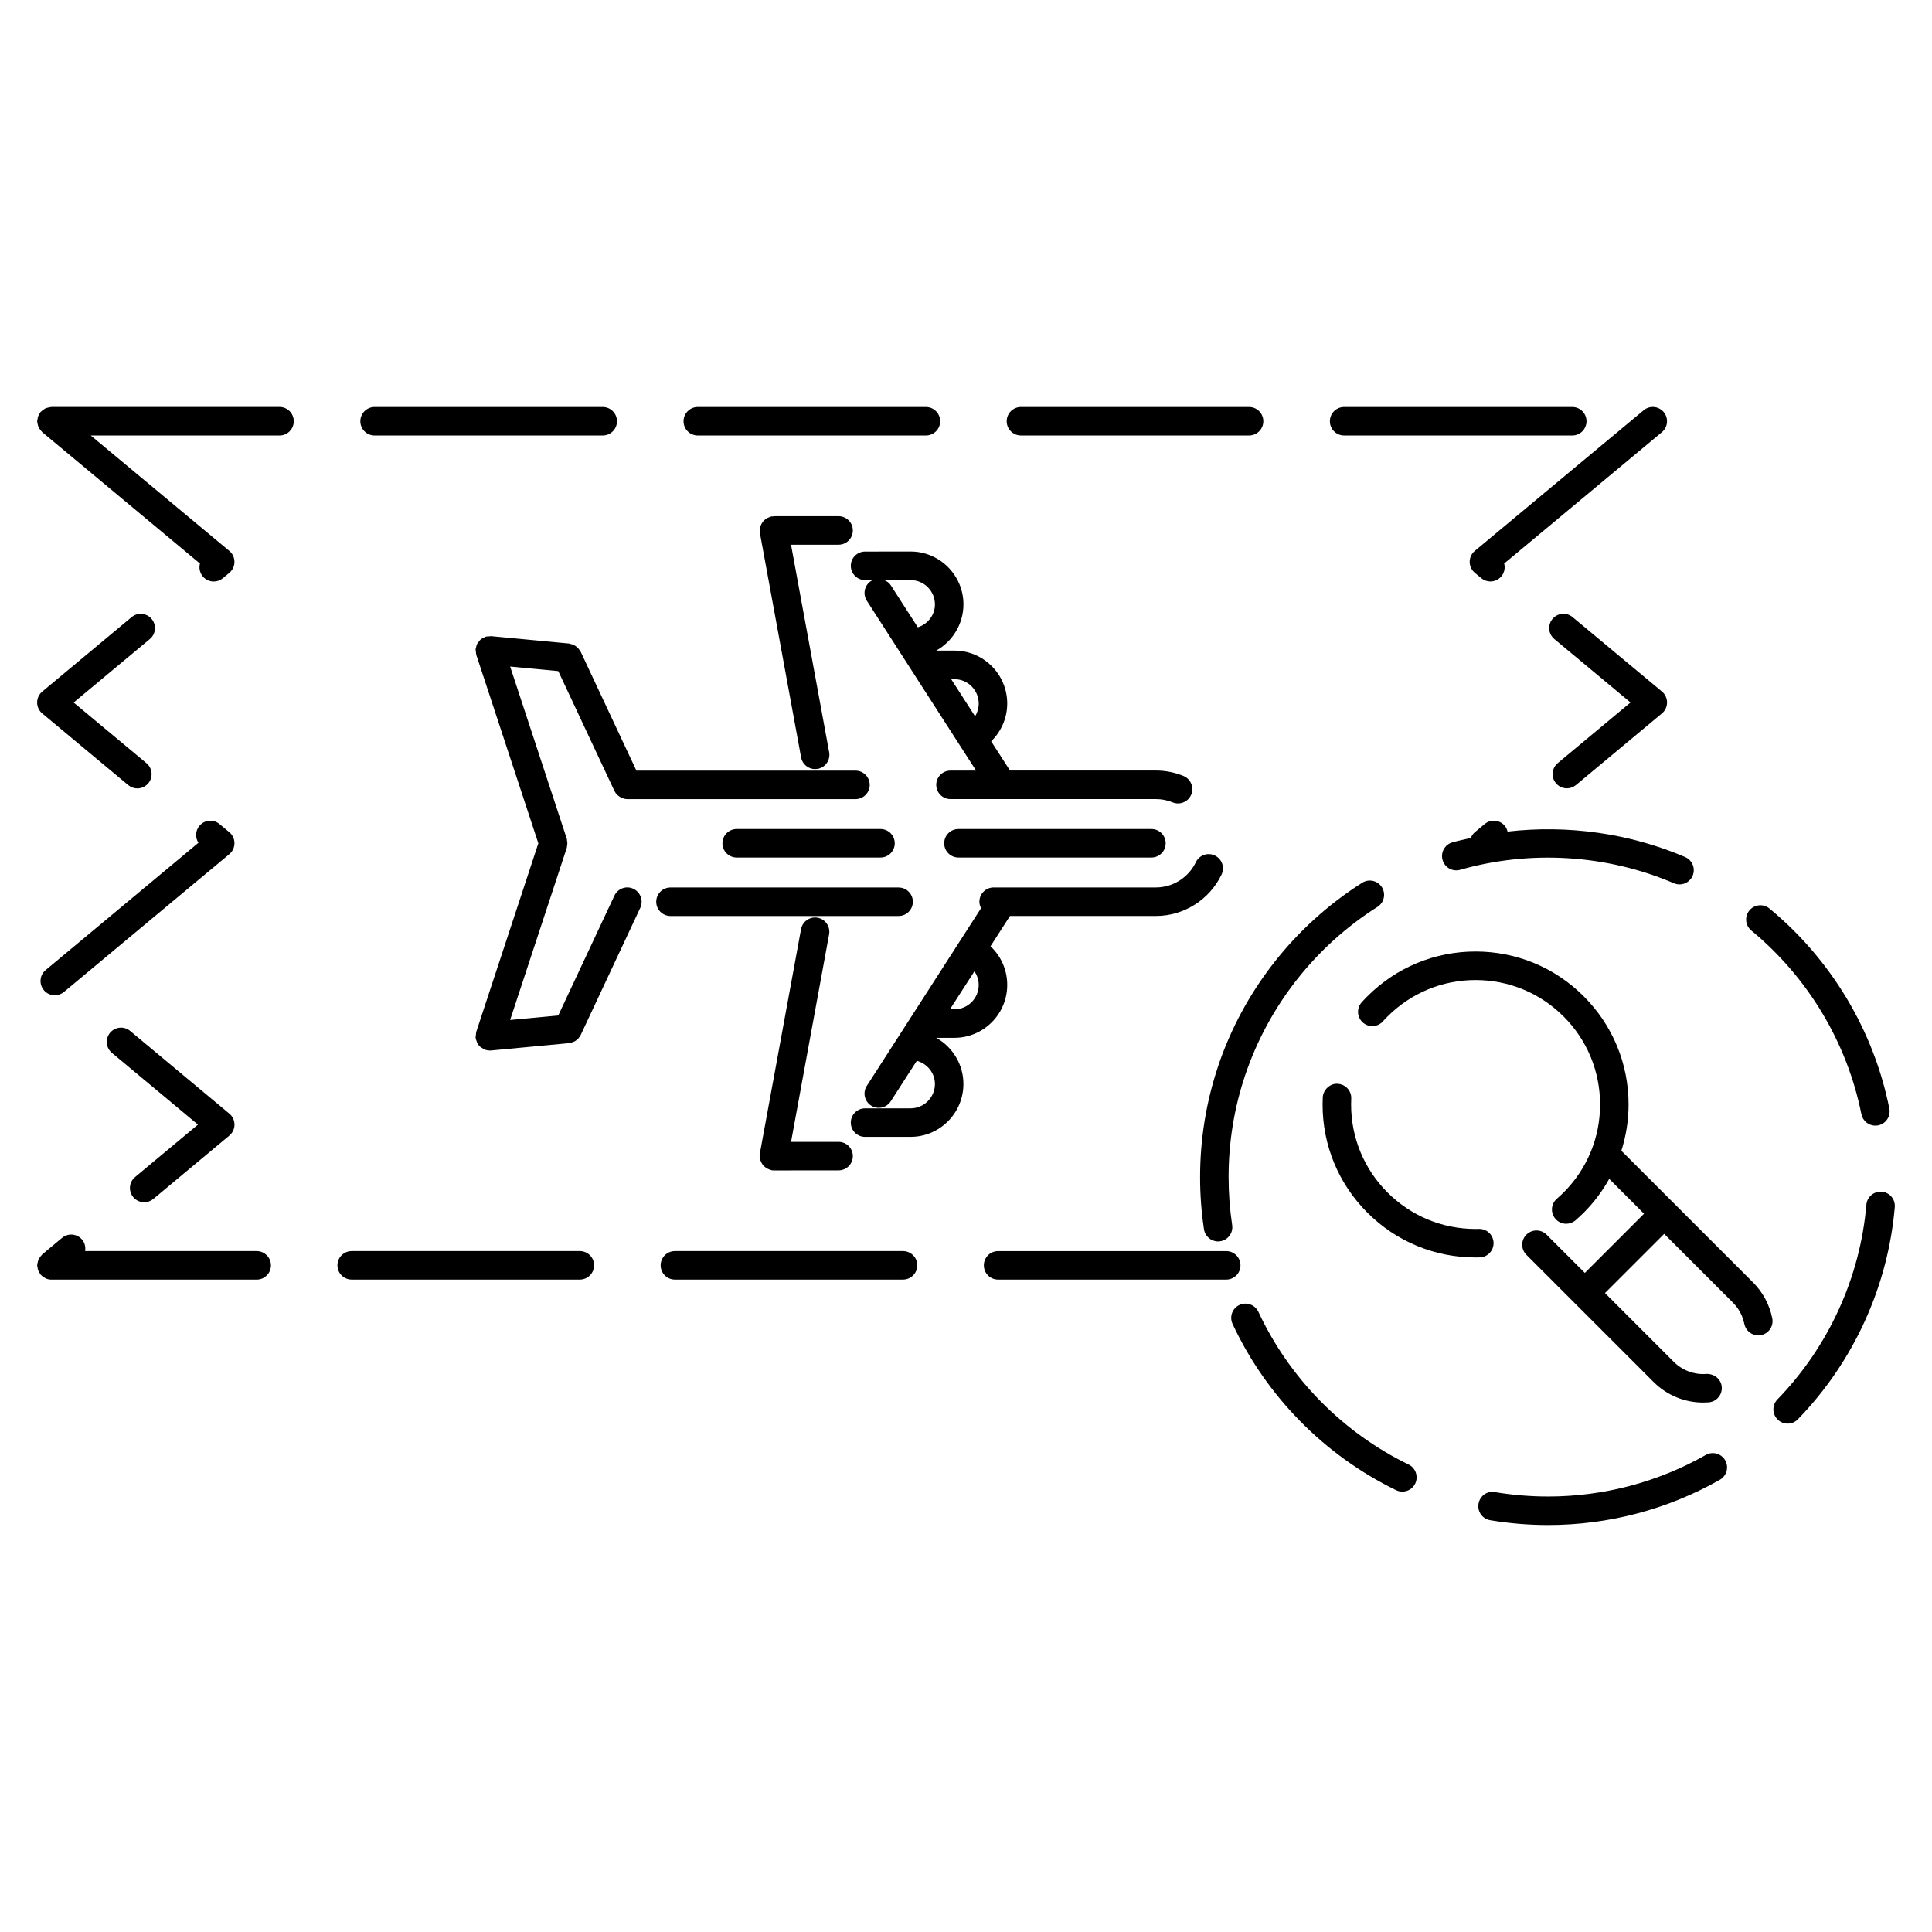
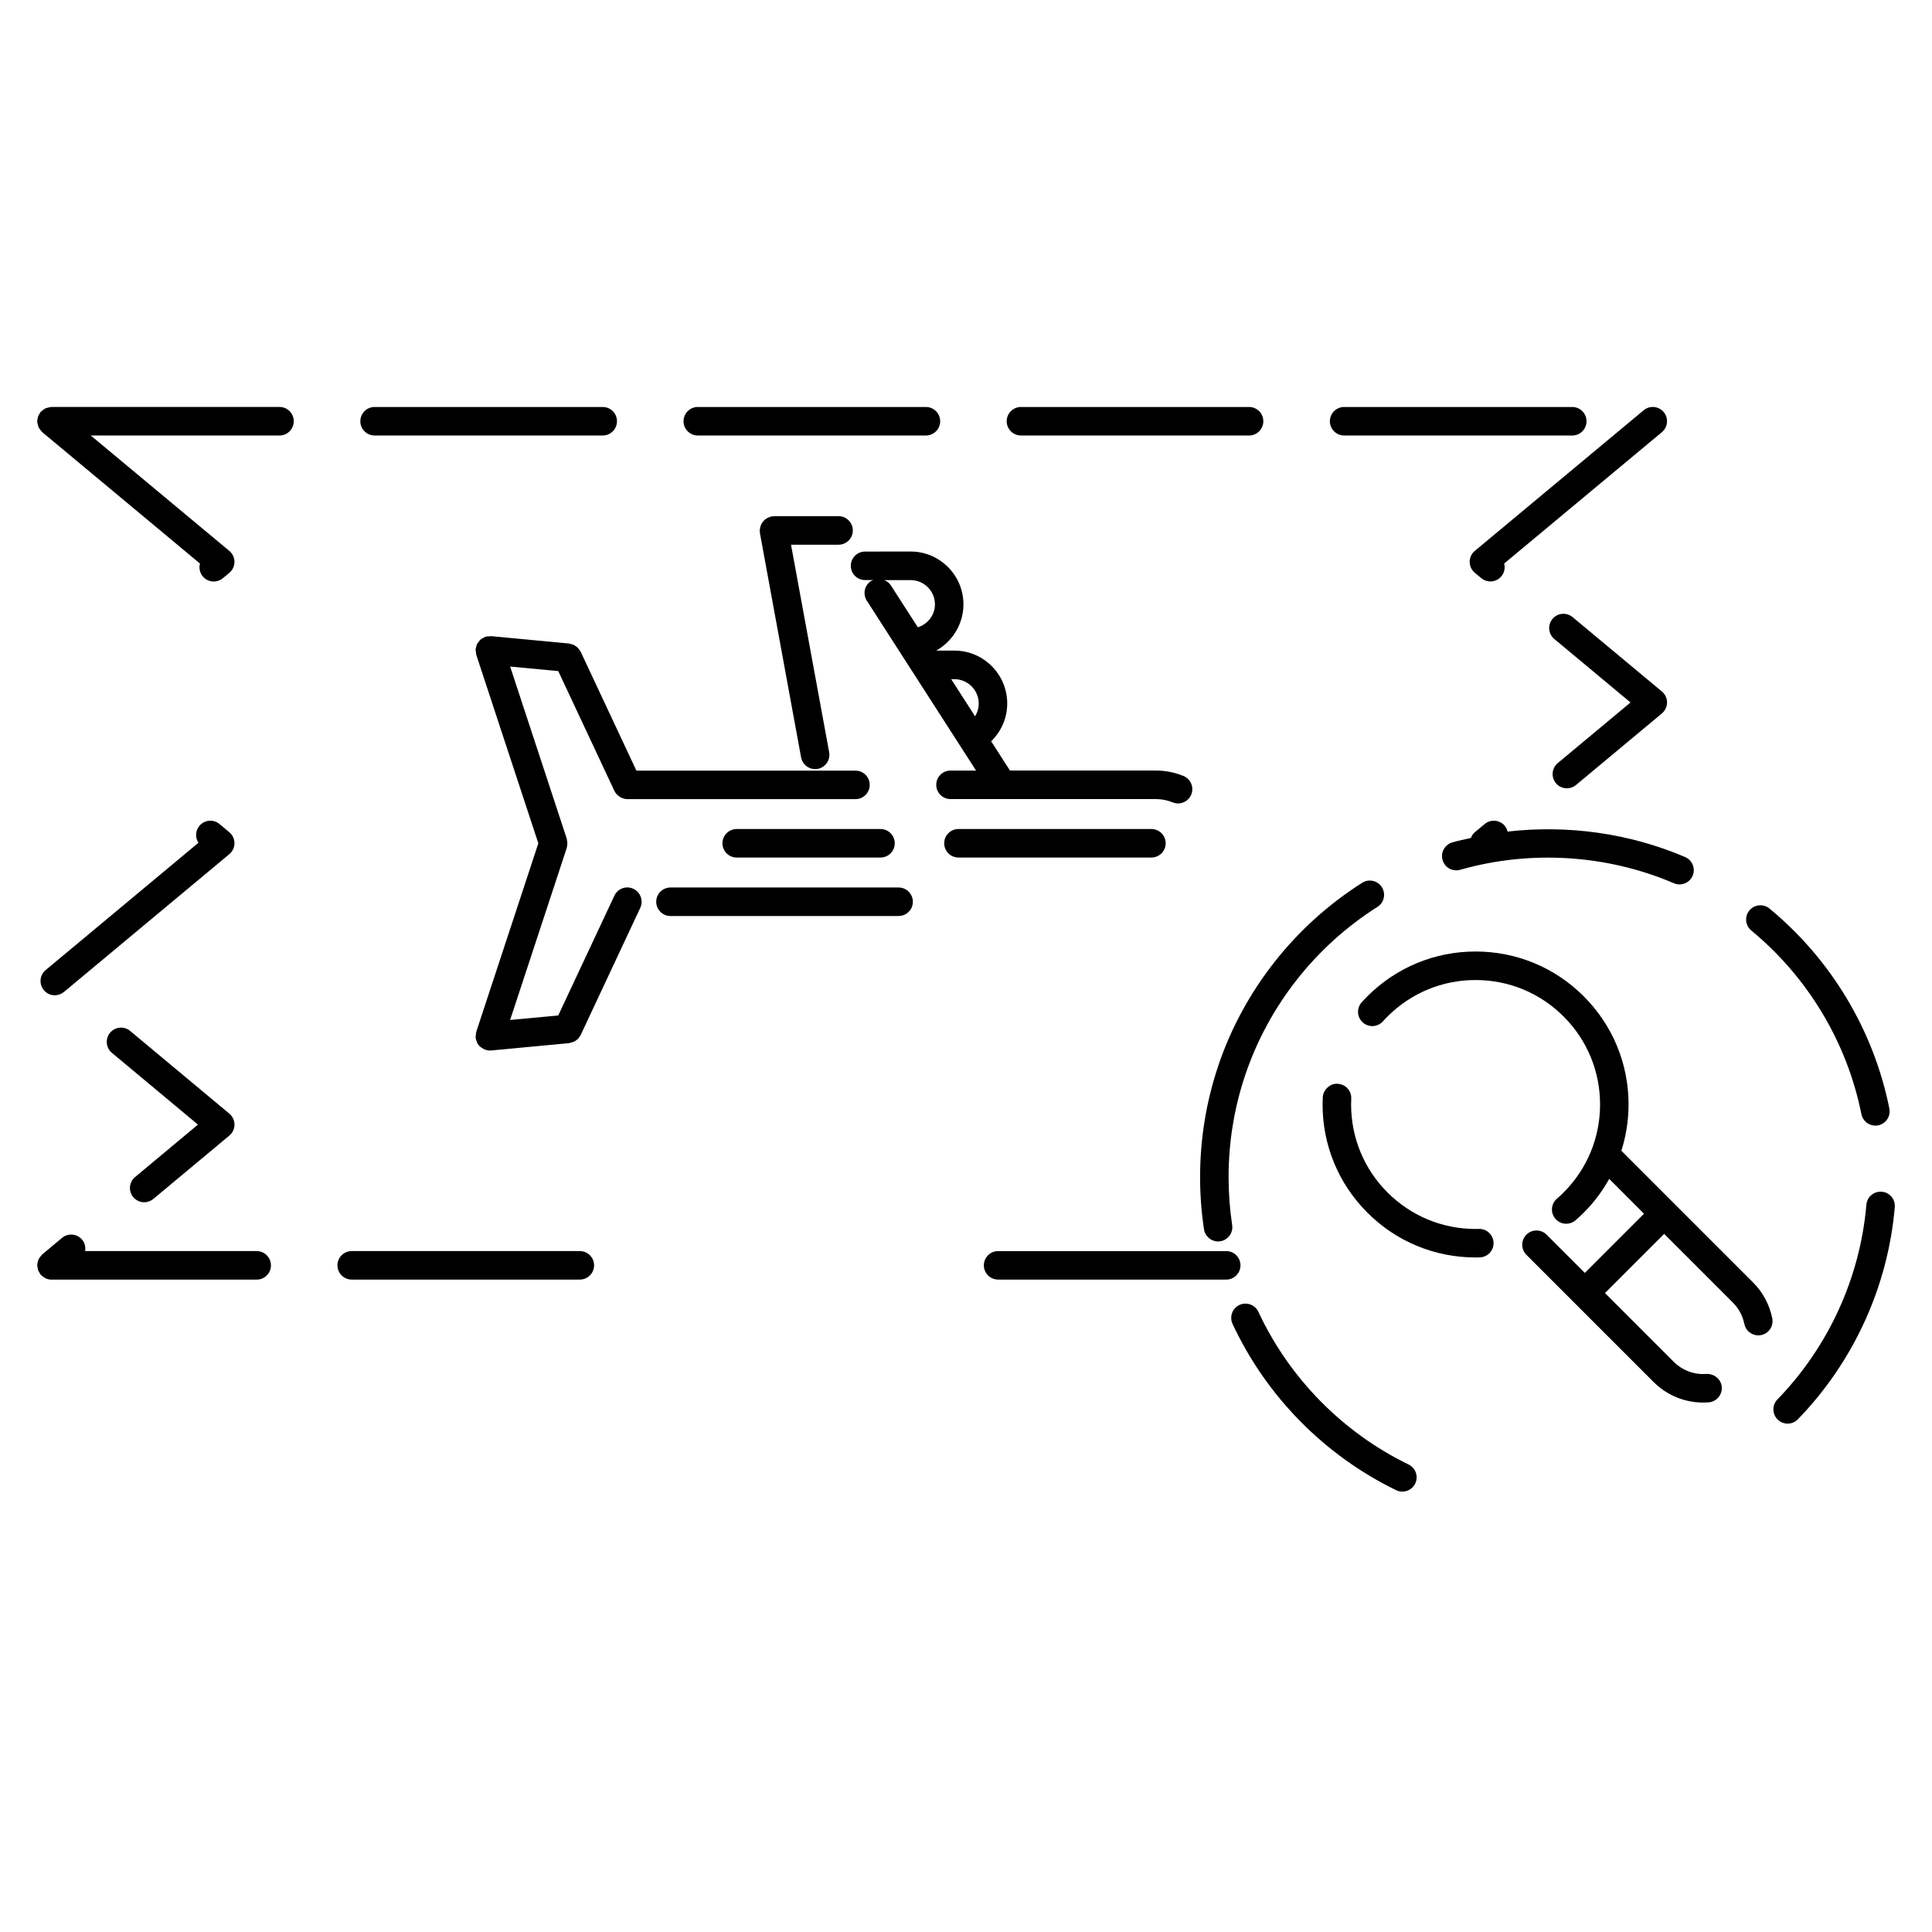
<svg xmlns="http://www.w3.org/2000/svg" fill="#000000" width="800px" height="800px" version="1.1" viewBox="144 144 512 512">
  <g>
    <path d="m382.14 386.75c2.086 0 3.777-1.691 3.777-3.777 0-2.086-1.691-3.777-3.777-3.777h-60.457c-2.086 0-3.777 1.691-3.777 3.777 0 2.086 1.691 3.777 3.777 3.777z" />
    <path d="m370.01 284.57c0-2.086-1.691-3.777-3.777-3.777h-17.141c-0.121 0-0.223 0.055-0.336 0.07-0.117 0.012-0.227-0.031-0.344-0.004-0.141 0.023-0.25 0.109-0.383 0.156-0.246 0.074-0.473 0.156-0.695 0.277-0.215 0.117-0.406 0.246-0.594 0.402-0.188 0.152-0.352 0.312-0.504 0.492-0.156 0.191-0.289 0.387-0.406 0.598-0.109 0.211-0.207 0.418-0.281 0.645-0.082 0.242-0.121 0.488-0.152 0.746-0.016 0.137-0.082 0.258-0.082 0.402 0 0.117 0.055 0.215 0.07 0.332 0.012 0.117-0.031 0.227-0.004 0.348l10.918 59.465c0.332 1.824 1.926 3.098 3.715 3.098 0.227 0 0.457-0.02 0.684-0.059 2.055-0.379 3.41-2.348 3.039-4.398l-10.109-55.012h12.605c2.086 0 3.777-1.695 3.777-3.781z" />
-     <path d="m345.39 450.79c0.023 0.262 0.07 0.504 0.152 0.742 0.074 0.23 0.168 0.441 0.281 0.648 0.117 0.215 0.242 0.406 0.402 0.594 0.156 0.188 0.324 0.344 0.516 0.504 0.18 0.145 0.371 0.281 0.586 0.395 0.227 0.121 0.457 0.207 0.715 0.289 0.133 0.039 0.238 0.121 0.371 0.145 0.227 0.047 0.453 0.066 0.676 0.066h0.004l17.141-0.012c2.086 0 3.777-1.691 3.777-3.777 0-2.086-1.691-3.777-3.777-3.777l-12.602 0.012 10.086-55.008c0.379-2.051-0.984-4.019-3.039-4.398-2.035-0.379-4.019 0.984-4.398 3.039l-10.918 59.461c-0.02 0.117 0.016 0.23 0.004 0.348-0.012 0.109-0.07 0.215-0.07 0.332 0.016 0.141 0.078 0.262 0.094 0.398z" />
    <path d="m311.85 379.54c-1.898-0.891-4.141-0.074-5.027 1.82l-14.879 31.746-12.758 1.199 15.027-45.645c0.047-0.141 0.02-0.281 0.051-0.422 0.051-0.25 0.09-0.5 0.09-0.754 0-0.258-0.035-0.508-0.09-0.754-0.031-0.141-0.004-0.281-0.051-0.422l-15.02-45.664 12.75 1.203 14.879 31.75c0.18 0.383 0.422 0.711 0.707 1.004 0.066 0.07 0.145 0.121 0.223 0.188 0.258 0.23 0.539 0.422 0.848 0.574 0.117 0.055 0.223 0.105 0.344 0.152 0.418 0.156 0.848 0.262 1.301 0.262h0.004 60.457c2.086 0 3.777-1.691 3.777-3.777 0-2.086-1.691-3.777-3.777-3.777l-58.055-0.004-14.777-31.527c-0.066-0.145-0.191-0.238-0.273-0.367-0.137-0.223-0.277-0.43-0.453-0.621-0.172-0.176-0.352-0.312-0.551-0.449-0.203-0.141-0.395-0.266-0.621-0.367-0.23-0.105-0.473-0.168-0.727-0.215-0.152-0.035-0.281-0.121-0.441-0.137l-20.656-1.949c-0.012 0-0.02 0.004-0.035 0-0.137-0.012-0.277 0.039-0.418 0.047-0.363 0.012-0.727 0.012-1.059 0.121h-0.02c-0.16 0.051-0.273 0.168-0.418 0.238-0.289 0.141-0.586 0.266-0.832 0.473-0.211 0.18-0.359 0.418-0.523 0.641-0.125 0.168-0.281 0.309-0.383 0.492-0.168 0.316-0.242 0.672-0.312 1.027-0.023 0.125-0.102 0.23-0.109 0.363v0.02c-0.02 0.246 0.051 0.504 0.082 0.754 0.031 0.246 0.012 0.508 0.09 0.742v0.02l16.449 49.961-16.449 49.953v0.02c-0.074 0.23-0.059 0.488-0.09 0.734-0.023 0.258-0.102 0.516-0.082 0.762v0.02c0.035 0.383 0.172 0.73 0.309 1.066 0.039 0.09 0.039 0.195 0.086 0.289 0.215 0.43 0.516 0.801 0.863 1.113 0.086 0.074 0.203 0.109 0.293 0.18 0.297 0.215 0.605 0.414 0.953 0.539 0.031 0.012 0.051 0.035 0.082 0.047 0.379 0.125 0.766 0.18 1.148 0.188 0.012 0 0.02 0.004 0.031 0.004h0.004c0.117 0 0.23-0.004 0.352-0.016l20.656-1.945c0.082-0.012 0.141-0.055 0.215-0.066 0.352-0.059 0.684-0.156 1.008-0.309 0.102-0.051 0.195-0.082 0.293-0.125 0.371-0.215 0.711-0.488 0.996-0.82 0.055-0.066 0.09-0.141 0.141-0.211 0.145-0.203 0.309-0.395 0.418-0.629l15.793-33.703c0.875-1.895 0.059-4.148-1.832-5.035z" />
    <path d="m339.23 363.7c-2.086 0-3.777 1.691-3.777 3.777 0 2.086 1.691 3.777 3.777 3.777h38.113c2.086 0 3.777-1.691 3.777-3.777 0-2.086-1.691-3.777-3.777-3.777z" />
    <path d="m398 363.7c-2.086 0-3.777 1.691-3.777 3.777 0 2.086 1.691 3.777 3.777 3.777h51.141c2.086 0 3.777-1.691 3.777-3.777 0-2.086-1.691-3.777-3.777-3.777z" />
    <path d="m373.25 290.17c-2.09 0-3.777 1.691-3.777 3.777 0 2.09 1.691 3.777 3.777 3.777h2.207c-0.207 0.086-0.418 0.117-0.613 0.238-1.754 1.129-2.262 3.465-1.133 5.223l28.957 45.027h-6.777c-2.086 0-3.777 1.691-3.777 3.777 0 2.086 1.691 3.777 3.777 3.777h54.43c1.543 0 3.031 0.293 4.438 0.871 0.473 0.191 0.957 0.281 1.438 0.281 1.484 0 2.898-0.883 3.496-2.344 0.789-1.93-0.133-4.137-2.062-4.934-2.328-0.953-4.781-1.438-7.309-1.438h-38.672l-4.984-7.754c2.672-2.594 4.258-6.168 4.258-10.016 0-7.727-6.289-14.016-14.012-14.016h-4.805c4.324-2.422 7.215-7.07 7.215-12.246 0-7.727-6.281-14.012-14-14.012zm30.121 40.277c0 1.223-0.344 2.387-0.961 3.391l-6.332-9.848h0.84c3.559-0.004 6.453 2.894 6.453 6.457zm-11.602-26.266c0 2.832-1.914 5.219-4.535 6.062l-7.164-11.141c-0.43-0.664-1.059-1.09-1.742-1.371h6.996c3.555-0.004 6.445 2.887 6.445 6.449z" />
-     <path d="m392.11 419.03h4.805c7.723 0 14.012-6.289 14.012-14.012 0-3.953-1.637-7.633-4.438-10.242l5.164-8.031h38.684c7.387 0 14.207-4.312 17.391-10.984 0.902-1.883 0.102-4.137-1.785-5.039-1.898-0.906-4.144-0.098-5.039 1.785-1.941 4.055-6.086 6.68-10.574 6.68h-43.004c-2.086 0-3.777 1.691-3.777 3.777 0 0.625 0.188 1.184 0.453 1.703l-30.293 47.102c-1.129 1.754-0.621 4.09 1.133 5.219 0.629 0.406 1.34 0.598 2.039 0.598 1.246 0 2.457-0.609 3.18-1.738l6.902-10.727c2.762 0.75 4.801 3.219 4.801 6.144 0 3.562-2.891 6.457-6.449 6.457l-12.07 0.004c-2.086 0-3.777 1.691-3.777 3.777 0 2.086 1.691 3.777 3.777 3.777l12.07-0.004c7.723 0 14-6.289 14-14.016 0.012-5.164-2.883-9.801-7.203-12.23zm11.258-14.008c0 3.559-2.898 6.453-6.453 6.453h-1.164l6.481-10.07c0.711 1.051 1.137 2.289 1.137 3.617z" />
    <path d="m218.08 251.85h-60.457c-0.055 0-0.105 0.031-0.16 0.031-0.277 0.012-0.539 0.09-0.805 0.16-0.211 0.059-0.422 0.09-0.621 0.18-0.215 0.105-0.383 0.262-0.582 0.395-0.211 0.156-0.43 0.297-0.609 0.492-0.039 0.039-0.098 0.059-0.133 0.105-0.109 0.137-0.152 0.301-0.242 0.449-0.141 0.227-0.281 0.438-0.371 0.695s-0.121 0.508-0.156 0.77c-0.023 0.172-0.105 0.324-0.105 0.504 0 0.059 0.031 0.105 0.035 0.168 0.012 0.266 0.09 0.52 0.156 0.781 0.059 0.215 0.09 0.441 0.188 0.645 0.098 0.207 0.246 0.371 0.379 0.559 0.156 0.215 0.297 0.438 0.5 0.621 0.039 0.039 0.059 0.098 0.105 0.133l41.789 34.809c-0.309 1.148-0.07 2.418 0.742 3.402 0.746 0.898 1.824 1.359 2.906 1.359 0.852 0 1.707-0.289 2.414-0.871l1.719-1.43c0.863-0.719 1.359-1.785 1.359-2.906 0-1.125-0.5-2.188-1.359-2.902l-36.719-30.582h50.02c2.086 0 3.777-1.691 3.777-3.777 0-2.09-1.684-3.789-3.769-3.789z" />
    <path d="m500.21 259.41h60.457c2.086 0 3.777-1.691 3.777-3.777 0-2.086-1.691-3.777-3.777-3.777h-60.457c-2.086 0-3.777 1.691-3.777 3.777 0 2.086 1.691 3.777 3.777 3.777z" />
    <path d="m414.56 259.41h60.457c2.086 0 3.777-1.691 3.777-3.777 0-2.086-1.691-3.777-3.777-3.777h-60.457c-2.086 0-3.777 1.691-3.777 3.777 0 2.086 1.691 3.777 3.777 3.777z" />
    <path d="m243.27 259.41h60.457c2.086 0 3.777-1.691 3.777-3.777 0-2.086-1.691-3.777-3.777-3.777h-60.457c-2.086 0-3.777 1.691-3.777 3.777-0.004 2.086 1.691 3.777 3.777 3.777z" />
    <path d="m328.92 259.41h60.457c2.086 0 3.777-1.691 3.777-3.777 0-2.086-1.691-3.777-3.777-3.777h-60.457c-2.086 0-3.777 1.691-3.777 3.777-0.004 2.086 1.691 3.777 3.777 3.777z" />
    <path d="m472.74 479.33c0-2.086-1.691-3.777-3.777-3.777h-60.457c-2.086 0-3.777 1.691-3.777 3.777s1.691 3.777 3.777 3.777h60.457c2.09 0 3.777-1.691 3.777-3.777z" />
-     <path d="m383.31 475.55h-60.457c-2.086 0-3.777 1.691-3.777 3.777s1.691 3.777 3.777 3.777h60.457c2.086 0 3.777-1.691 3.777-3.777s-1.688-3.777-3.777-3.777z" />
    <path d="m212.02 475.55h-45.465c0.168-1.043-0.059-2.141-0.785-3.019-1.34-1.602-3.723-1.82-5.324-0.484l-5.246 4.375c-0.047 0.039-0.066 0.098-0.105 0.133-0.195 0.18-0.332 0.398-0.488 0.609-0.133 0.191-0.289 0.363-0.383 0.57-0.098 0.203-0.133 0.422-0.188 0.645-0.07 0.262-0.145 0.516-0.156 0.777-0.004 0.059-0.035 0.105-0.035 0.168 0 0.176 0.082 0.328 0.102 0.504 0.035 0.266 0.066 0.523 0.156 0.777 0.09 0.246 0.227 0.457 0.367 0.68 0.098 0.152 0.133 0.316 0.25 0.465 0.035 0.047 0.09 0.059 0.125 0.102 0.262 0.293 0.586 0.516 0.926 0.711 0.117 0.066 0.207 0.168 0.328 0.223 0.465 0.207 0.977 0.328 1.523 0.328h54.402c2.086 0 3.777-1.691 3.777-3.777 0.004-2.098-1.688-3.785-3.781-3.785z" />
    <path d="m297.66 475.55h-60.457c-2.086 0-3.777 1.691-3.777 3.777s1.691 3.777 3.777 3.777h60.457c2.086 0 3.777-1.691 3.777-3.777s-1.688-3.777-3.777-3.777z" />
    <path d="m533.48 292.89c0 1.125 0.5 2.188 1.359 2.902l1.715 1.426c0.711 0.59 1.566 0.875 2.418 0.875 1.082 0 2.156-0.465 2.902-1.359 0.816-0.977 1.055-2.246 0.746-3.394l41.797-34.809c1.602-1.336 1.824-3.719 0.488-5.32-1.344-1.613-3.727-1.82-5.32-0.484l-44.742 37.262c-0.867 0.715-1.363 1.781-1.363 2.902z" />
    <path d="m560.75 307.54c-1.605-1.336-3.984-1.125-5.324 0.484-1.34 1.602-1.117 3.984 0.484 5.32l20.191 16.82-19.285 16.07c-1.602 1.336-1.82 3.719-0.484 5.32 0.746 0.898 1.82 1.359 2.902 1.359 0.855 0 1.715-0.289 2.418-0.875l22.773-18.977c0.863-0.719 1.359-1.785 1.359-2.902 0-1.117-0.5-2.188-1.359-2.902z" />
-     <path d="m184.19 308.03c-1.34-1.602-3.719-1.82-5.32-0.484l-23.668 19.723c-0.863 0.719-1.359 1.785-1.359 2.902s0.5 2.188 1.359 2.902l22.777 18.984c0.707 0.59 1.562 0.875 2.414 0.875 1.082 0 2.156-0.465 2.906-1.359 1.336-1.602 1.117-3.984-0.484-5.32l-19.297-16.078 20.184-16.816c1.605-1.34 1.824-3.731 0.488-5.328z" />
    <path d="m179.31 461.25c0.746 0.898 1.824 1.359 2.906 1.359 0.852 0 1.707-0.289 2.418-0.875l20.148-16.797c0.863-0.719 1.359-1.785 1.359-2.902s-0.5-2.188-1.359-2.902l-26.289-21.922c-1.605-1.34-3.984-1.125-5.324 0.484-1.336 1.602-1.117 3.984 0.484 5.324l22.809 19.016-16.668 13.895c-1.602 1.336-1.816 3.719-0.484 5.32z" />
    <path d="m155.62 406.4c0.746 0.898 1.824 1.359 2.906 1.359 0.852 0 1.707-0.289 2.414-0.875l43.836-36.527c0.863-0.719 1.359-1.785 1.359-2.902 0-1.117-0.5-2.188-1.359-2.902l-2.609-2.176c-1.605-1.34-3.984-1.125-5.32 0.484-1.09 1.305-1.148 3.133-0.262 4.484l-40.48 33.73c-1.609 1.332-1.82 3.715-0.484 5.324z" />
    <path d="m637.29 439.26c0.359 1.797 1.934 3.043 3.699 3.043 0.246 0 0.5-0.023 0.742-0.074 2.047-0.406 3.375-2.398 2.969-4.445-4.133-20.688-15.418-39.516-31.773-53.016-1.598-1.316-3.981-1.102-5.32 0.508-1.328 1.613-1.102 3.988 0.508 5.32 15.016 12.398 25.379 29.68 29.176 48.664z" />
    <path d="m543.52 364.38c-0.133-0.539-0.352-1.062-0.734-1.523-1.344-1.605-3.719-1.82-5.324-0.484l-2.621 2.18c-0.504 0.418-0.816 0.953-1.043 1.516-1.637 0.371-3.285 0.711-4.906 1.168-2.004 0.574-3.168 2.664-2.594 4.672 0.57 2 2.629 3.176 4.672 2.594 18.539-5.289 38.875-4.051 56.629 3.57 0.488 0.207 0.992 0.309 1.492 0.309 1.461 0 2.856-0.855 3.473-2.289 0.82-1.918-0.066-4.141-1.984-4.961-14.766-6.324-31.141-8.586-47.059-6.75z" />
-     <path d="m596.05 529.58c-12.672 7.203-27.109 11.008-41.762 11.008h-0.023c-4.727 0-9.465-0.395-14.098-1.164-2.082-0.395-4.012 1.043-4.348 3.098-0.344 2.062 1.043 4.004 3.098 4.348 5.043 0.848 10.207 1.273 15.348 1.273h0.031c15.957 0 31.684-4.144 45.484-11.992 1.812-1.031 2.449-3.34 1.422-5.148-1.039-1.809-3.352-2.457-5.152-1.422z" />
    <path d="m642.7 459.82c-2.121-0.156-3.91 1.367-4.09 3.441-1.656 19.316-10.027 37.645-23.574 51.605-1.457 1.5-1.414 3.891 0.082 5.344 0.734 0.715 1.684 1.066 2.629 1.066 0.984 0 1.977-0.383 2.711-1.148 14.758-15.215 23.875-35.176 25.68-56.219 0.18-2.086-1.359-3.914-3.438-4.09z" />
    <path d="m466.82 426.55c-3.176 9.445-4.781 19.336-4.781 29.371-0.004 4.629 0.336 9.297 1.031 13.859 0.281 1.867 1.895 3.215 3.727 3.215 0.188 0 0.379-0.016 0.57-0.047 2.062-0.312 3.481-2.231 3.168-4.301-0.629-4.191-0.945-8.469-0.945-12.723 0-9.227 1.477-18.305 4.387-26.973 0 0 0-0.004 0.004-0.004 6.168-18.367 18.617-34.207 35.059-44.617 1.762-1.117 2.289-3.449 1.168-5.215-1.117-1.758-3.441-2.293-5.215-1.168-17.898 11.336-31.457 28.586-38.18 48.594 0.008-0.004 0.008 0.004 0.008 0.008z" />
    <path d="m517.29 532.11c-17.469-8.496-31.598-22.859-39.801-40.457-0.887-1.891-3.141-2.707-5.023-1.824-1.891 0.883-2.707 3.129-1.824 5.023 8.934 19.16 24.324 34.805 43.348 44.059 0.527 0.258 1.098 0.379 1.648 0.379 1.402 0 2.75-0.781 3.406-2.125 0.906-1.883 0.121-4.144-1.754-5.055z" />
    <path d="m539.81 473.34c-0.066-2.047-1.742-3.668-3.777-3.668h-0.109l-0.883 0.016c-8.805 0-17.094-3.438-23.328-9.664-6.227-6.227-9.656-14.516-9.656-23.328 0-0.516 0.016-1.023 0.035-1.543 0.098-2.086-1.527-3.848-3.613-3.934-1.848-0.191-3.856 1.523-3.934 3.613-0.031 0.625-0.047 1.246-0.047 1.863 0 10.832 4.219 21.016 11.871 28.668 7.664 7.664 17.844 11.875 28.668 11.875l1.109-0.016c2.086-0.062 3.723-1.797 3.664-3.883z" />
    <path d="m573.68 448.96c1.238-3.914 1.906-8.035 1.906-12.262 0-10.82-4.223-21.008-11.879-28.668-7.664-7.656-17.844-11.871-28.668-11.871-10.82 0-21.004 4.219-28.652 11.859-0.527 0.523-1.031 1.062-1.523 1.602-1.395 1.551-1.27 3.941 0.289 5.336 1.547 1.395 3.934 1.273 5.336-0.289 0.387-0.434 0.789-0.863 1.23-1.293 6.231-6.227 14.516-9.656 23.32-9.656 8.805 0 17.094 3.43 23.328 9.656 6.231 6.231 9.668 14.52 9.668 23.328 0 8.805-3.438 17.094-9.668 23.32-0.574 0.574-1.168 1.129-1.785 1.652-1.578 1.367-1.742 3.754-0.371 5.336 0.746 0.855 1.797 1.301 2.852 1.301 0.883 0 1.762-0.309 2.481-0.926 0.734-0.645 1.461-1.316 2.168-2.016 2.695-2.691 4.938-5.715 6.746-8.949l9.227 9.23-15.688 15.688-10.141-10.141c-1.477-1.477-3.871-1.477-5.344 0-1.477 1.477-1.477 3.871 0 5.344l33.695 33.695c3.527 3.516 8.211 5.457 13.184 5.457 0.48 0 0.945-0.02 1.422-0.055 2.082-0.168 3.637-1.988 3.473-4.066-0.16-2.082-2-3.531-4.066-3.473-3.176 0.277-6.383-0.926-8.676-3.215l-18.207-18.207 15.688-15.688 18.207 18.207c1.559 1.559 2.606 3.508 3.031 5.652 0.359 1.793 1.941 3.039 3.699 3.039 0.246 0 0.5-0.023 0.746-0.074 2.047-0.406 3.371-2.402 2.961-4.449-0.727-3.606-2.484-6.898-5.098-9.512z" />
  </g>
</svg>